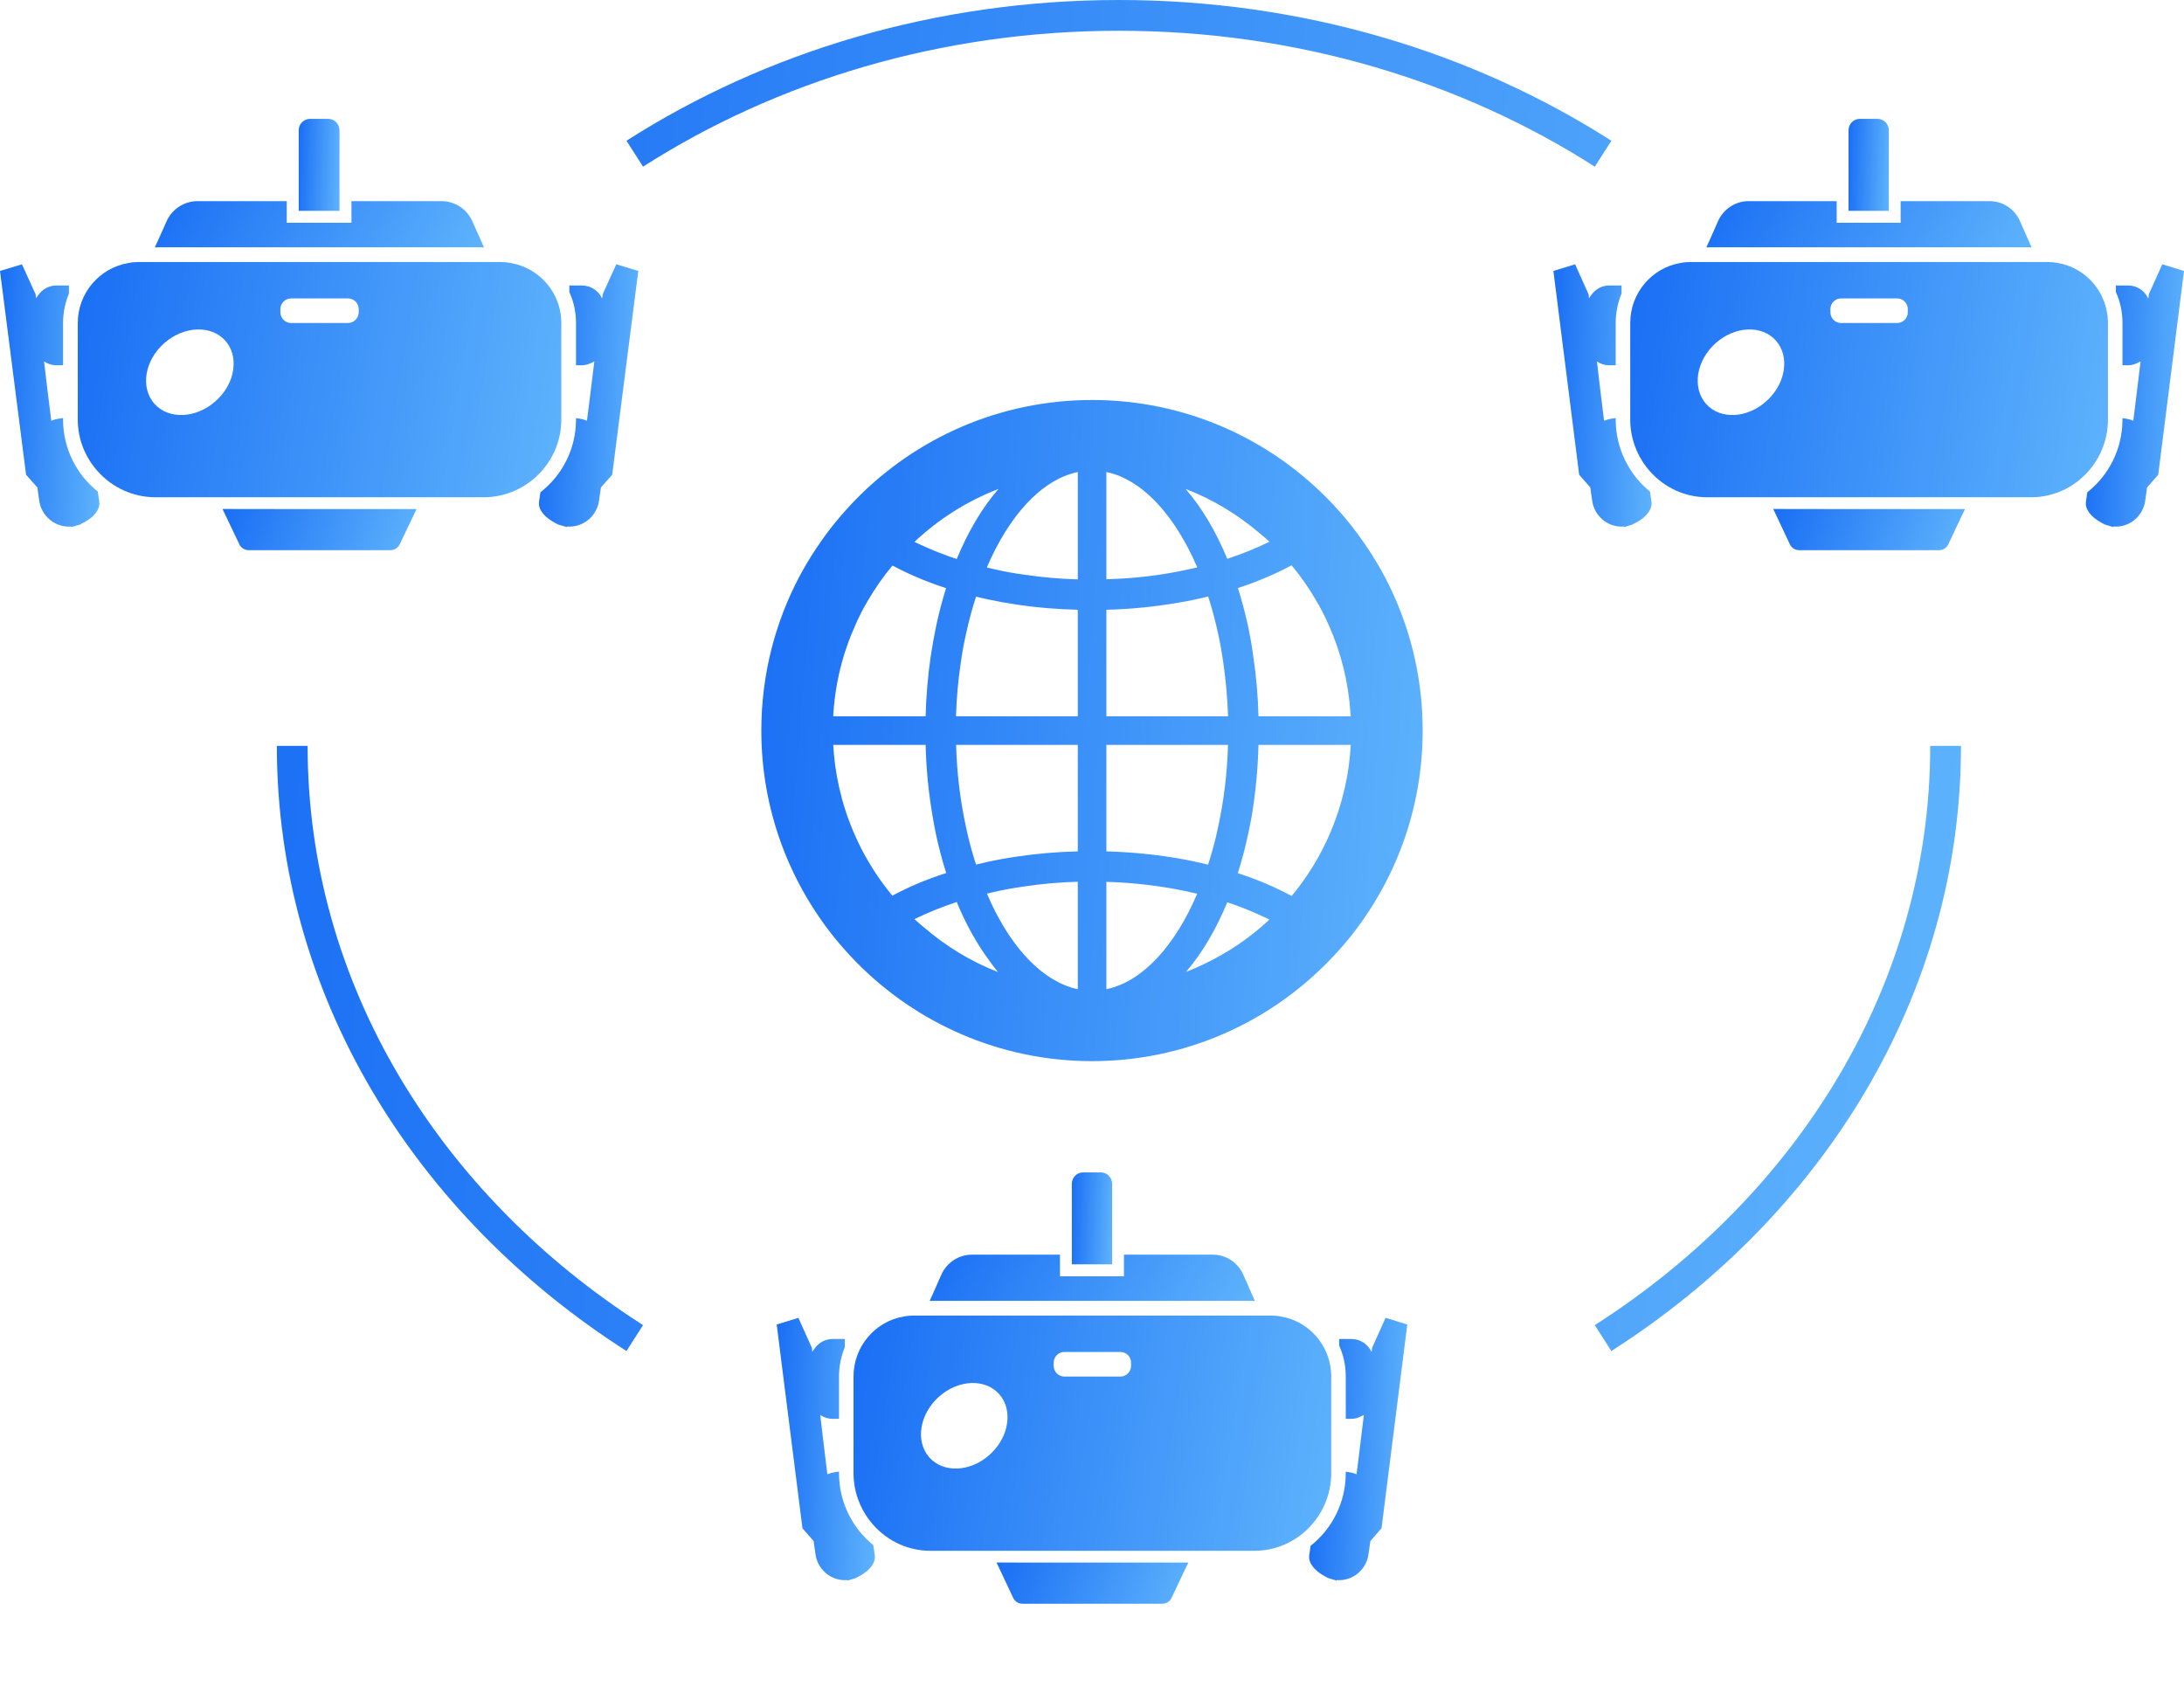
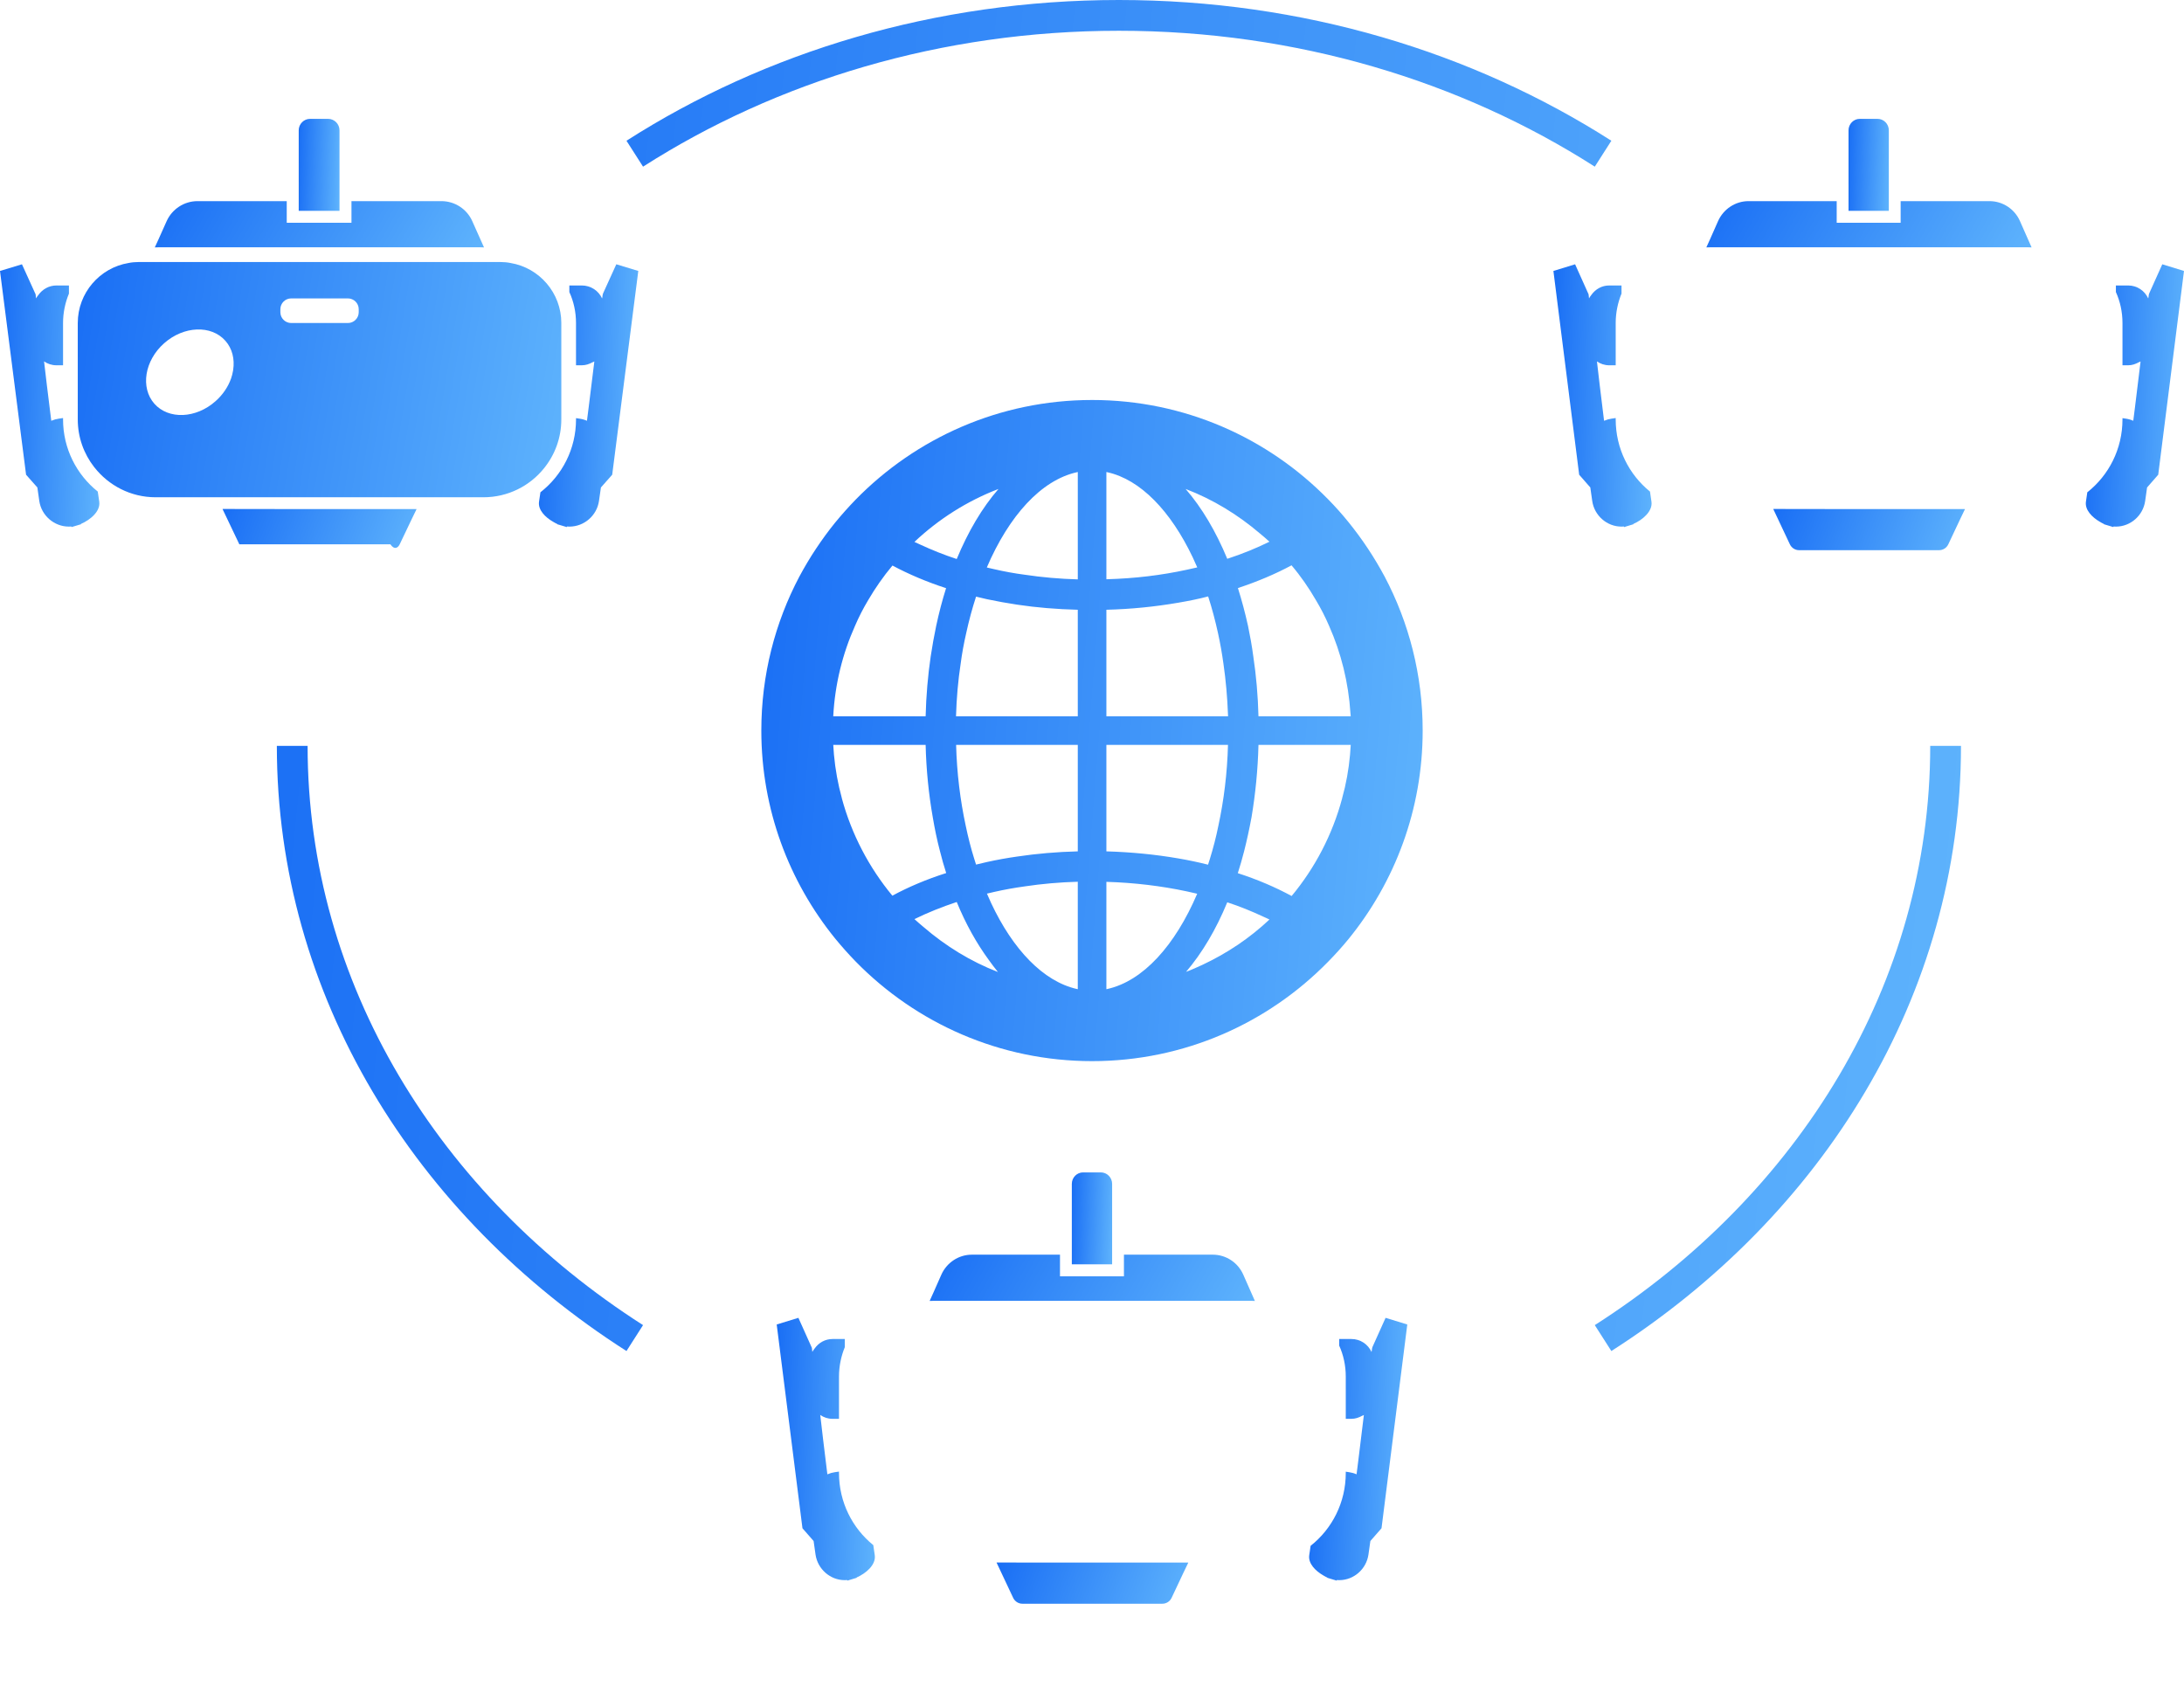
<svg xmlns="http://www.w3.org/2000/svg" width="284" height="222" viewBox="0 0 284 222" fill="none">
  <g clip-path="url(#clip0_1839_820)">
    <path d="M180.055 74.978C179.383 73.728 178.657 72.506 177.878 71.337C177.099 70.154 176.252 69.012 175.365 67.91C174.519 66.862 173.632 65.868 172.691 64.914C164.884 56.945 154.027 52.014 142.013 52.014C129.973 52.014 119.089 56.972 111.268 64.967C110.341 65.922 109.454 66.916 108.595 67.964C107.721 69.039 106.901 70.168 106.122 71.337C105.342 72.506 104.617 73.728 103.945 74.978C100.787 80.958 99 87.771 99 95C99 105.24 102.602 114.646 108.595 122.037C109.441 123.071 110.341 124.079 111.268 125.033C119.089 133.029 129.987 137.987 142.013 137.987C154.013 137.987 164.884 133.042 172.678 125.087C173.618 124.133 174.519 123.138 175.365 122.103C181.385 114.7 185 105.266 185 95C185 87.771 183.213 80.958 180.055 74.978ZM155.484 116.174C155.55 116.192 155.611 116.202 155.678 116.223C152.816 122.925 148.651 127.574 143.989 128.608C143.95 128.621 143.911 128.621 143.871 128.634V114.673C147.525 114.781 151.031 115.211 154.309 115.909C154.7 115.99 155.092 116.082 155.484 116.174ZM143.871 79.292C147.109 79.211 150.225 78.889 153.207 78.377C154.537 78.149 155.84 77.894 157.104 77.558C157.601 79.09 158.031 80.703 158.394 82.369C158.676 83.659 158.905 84.963 159.092 86.306C159.404 88.436 159.597 90.655 159.683 92.912C159.685 92.99 159.693 93.064 159.695 93.142H143.871V79.292ZM165.075 70.442C163.398 71.272 161.561 72.023 159.589 72.667C158.112 69.106 156.298 66.029 154.174 63.583C157.743 64.945 160.989 66.941 163.846 69.379C164.257 69.733 164.68 70.065 165.075 70.442ZM155.687 73.784C155.233 73.891 154.777 73.985 154.309 74.091C151.078 74.793 147.622 75.218 144.024 75.32C143.973 75.322 143.923 75.326 143.871 75.327V61.381C143.911 61.392 143.95 61.394 143.989 61.406C148.324 62.359 152.239 66.48 155.09 72.459C155.295 72.891 155.494 73.331 155.687 73.784ZM159.683 96.861C159.589 100.541 159.146 104.073 158.434 107.376C158.138 108.854 157.762 110.292 157.333 111.676L157.09 112.442C155.827 112.12 154.537 111.851 153.207 111.623C150.238 111.112 147.109 110.803 143.871 110.709V96.861H159.238L159.683 96.861ZM154.231 126.378C156.315 123.939 158.132 120.876 159.589 117.333C161.237 117.871 162.765 118.499 164.209 119.171C164.495 119.308 164.798 119.427 165.077 119.571C162.528 121.975 159.58 123.957 156.369 125.461C155.666 125.783 154.962 126.106 154.231 126.378ZM161.78 110.695C162.143 109.271 162.465 107.779 162.747 106.26C163.244 103.28 163.567 100.138 163.648 96.861H174.912L175.647 96.863C175.62 97.304 175.594 97.731 175.553 98.158C175.379 100.093 175.043 101.961 174.532 103.775V103.802C173.269 108.532 170.998 112.858 167.961 116.514C165.852 115.371 163.5 114.364 160.96 113.544C161.256 112.617 161.538 111.662 161.78 110.695ZM175.644 93.142H163.648C163.58 90.456 163.352 87.851 162.976 85.365C162.801 84.022 162.559 82.692 162.291 81.401C161.914 79.695 161.471 78.042 160.974 76.469C163.5 75.637 165.852 74.642 167.948 73.514C169.144 74.924 170.192 76.443 171.119 78.042C171.764 79.117 172.328 80.219 172.825 81.375C174.387 84.887 175.352 88.731 175.608 92.751C175.616 92.882 175.638 93.011 175.644 93.142ZM120.092 120.545C119.698 120.203 119.291 119.883 118.912 119.519C120.602 118.687 122.439 117.95 124.41 117.293C125.577 120.139 126.99 122.662 128.572 124.821C128.963 125.363 129.357 125.897 129.769 126.398C126.197 125.017 122.949 123.004 120.092 120.545ZM108.446 98.145C108.406 97.73 108.38 97.302 108.353 96.861H120.366C120.447 100.138 120.769 103.28 121.292 106.26C121.548 107.779 121.857 109.271 122.233 110.695C122.475 111.662 122.744 112.617 123.04 113.53C120.5 114.337 118.148 115.331 116.039 116.473C113.016 112.818 110.745 108.518 109.468 103.802V103.775C108.97 101.961 108.622 100.08 108.446 98.145ZM121.736 81.401C121.467 82.692 121.226 84.022 121.024 85.365C120.661 87.851 120.433 90.457 120.366 93.142H108.816L108.353 93.141C108.569 88.978 109.563 85.001 111.188 81.375C111.685 80.219 112.249 79.117 112.894 78.042C113.821 76.457 114.87 74.952 116.052 73.541C118.162 74.669 120.5 75.664 123.026 76.484C122.529 78.055 122.099 79.695 121.736 81.401ZM118.91 70.469C122.039 67.517 125.744 65.154 129.839 63.583C127.716 66.029 125.888 69.12 124.41 72.694C122.742 72.149 121.193 71.522 119.724 70.843C119.457 70.715 119.169 70.603 118.91 70.469ZM132.298 111.38C130.954 111.569 129.624 111.811 128.347 112.093C127.864 112.2 127.393 112.307 126.923 112.429L126.681 111.662C126.251 110.292 125.888 108.854 125.579 107.376C124.868 104.072 124.424 100.541 124.33 96.861H140.083H140.152V110.709C137.44 110.777 134.809 111.005 132.298 111.38ZM124.317 93.142C124.383 90.805 124.585 88.508 124.921 86.306C125.095 84.963 125.338 83.659 125.633 82.369C125.996 80.703 126.426 79.103 126.923 77.585C127.393 77.706 127.864 77.813 128.347 77.921C129.624 78.19 130.954 78.431 132.298 78.633C134.809 79.009 137.44 79.224 140.152 79.292V93.142H124.573H124.317ZM128.339 116.204C128.66 116.123 128.98 116.043 129.315 115.976C130.605 115.681 131.909 115.452 133.253 115.264C135.481 114.929 137.79 114.727 140.152 114.66V128.633C140.114 128.621 140.076 128.62 140.038 128.608C135.665 127.624 131.717 123.473 128.882 117.429C128.696 117.029 128.515 116.621 128.339 116.204ZM140.152 75.035V75.341C137.79 75.274 135.481 75.072 133.253 74.736C131.909 74.562 130.605 74.32 129.315 74.024C129.021 73.966 128.729 73.895 128.444 73.824C128.403 73.812 128.363 73.806 128.322 73.793C131.198 67.089 135.376 62.441 140.038 61.406C140.076 61.394 140.115 61.392 140.153 61.381V75.035H140.152Z" fill="url(#paint0_linear_1839_820)" />
  </g>
  <path d="M253 96.994C253 128.68 235.444 156.742 208.458 174M38 96.994C38 128.68 55.556 156.742 82.542 174M82.542 19.987C100.237 8.671 121.987 2 145.5 2C169.013 2 190.763 8.671 208.458 19.987" stroke="url(#paint1_linear_1839_820)" stroke-width="4" />
  <g clip-path="url(#clip1_1839_820)">
    <path d="M80.144 34.367L78.41 38.179L78.359 38.383L78.331 38.629L78.292 38.805C77.827 37.799 76.819 37.122 75.656 37.122H74.036V37.976C74.598 39.2 74.903 40.563 74.903 42.006V47.501H75.656C76.155 47.501 76.605 47.348 77.009 47.128C77.1 47.084 77.197 47.058 77.286 47.006L76.544 53.005L76.325 54.716C76.008 54.577 75.679 54.487 75.338 54.438L74.983 54.386L74.93 54.374V54.377L74.904 54.374V54.54C74.904 58.391 73.093 61.82 70.275 64.015L70.096 65.225C69.933 66.3 70.899 67.27 71.938 67.858C72.115 67.963 72.295 68.062 72.476 68.146L72.477 68.147L72.468 68.171L73.705 68.541L73.709 68.515L73.712 68.516L73.715 68.477L73.717 68.465L74.049 68.478C75.962 68.478 77.607 67.049 77.887 65.162L78.142 63.389L79.609 61.732L83.001 35.234L80.144 34.367Z" fill="url(#paint2_linear_1839_820)" />
    <path d="M12.713 63.924C9.958 61.718 8.199 58.339 8.199 54.54V54.406L8.202 54.387L8.199 54.387V54.361L7.664 54.438C7.33 54.486 7.01 54.574 6.7 54.707C6.69 54.71 6.679 54.711 6.668 54.715L6.096 50.09L5.731 46.999C6.187 47.311 6.74 47.501 7.345 47.501H8.199V42.006C8.199 40.653 8.48 39.353 8.964 38.18V37.122H7.345C6.375 37.122 5.53 37.607 5 38.346C4.888 38.491 4.774 38.634 4.689 38.8L4.629 38.268L2.856 34.367L0 35.234L3.391 61.732L4.858 63.389L5.113 65.161C5.394 67.049 7.051 68.478 8.951 68.478L9.283 68.465L9.296 68.541L10.533 68.171L10.52 68.132C11.731 67.611 13.096 66.487 12.904 65.224L12.713 63.924Z" fill="url(#paint3_linear_1839_820)" />
    <path d="M20.142 32.172C20.298 32.159 20.441 32.159 20.596 32.159H62.511C62.641 32.159 62.797 32.159 62.939 32.172L61.409 28.749C60.708 27.179 59.139 26.155 57.402 26.155H45.765L45.73 26.154V26.155H45.704V28.969H37.287V26.155H25.68C23.955 26.155 22.386 27.179 21.673 28.749L20.648 31.04L20.141 32.146C20.145 32.146 20.149 32.146 20.155 32.146L20.142 32.172Z" fill="url(#paint4_linear_1839_820)" />
    <path d="M72.992 54.539V42.004C72.992 38.09 70.135 34.825 66.399 34.201C65.966 34.112 65.519 34.073 65.06 34.073H18.045C17.586 34.073 17.14 34.112 16.706 34.201C12.97 34.825 10.113 38.09 10.113 42.004V54.539C10.113 56.873 10.904 59.016 12.243 60.737L12.256 60.749C14.105 63.121 16.987 64.664 20.238 64.664H62.867C66.042 64.664 68.885 63.198 70.735 60.903C72.15 59.156 72.992 56.949 72.992 54.539ZM30.322 48.099C30.314 48.154 30.303 48.209 30.293 48.264C30.236 48.586 30.157 48.909 30.044 49.229C30.04 49.24 30.035 49.25 30.031 49.261C29.652 50.311 28.979 51.327 28.029 52.168C25.48 54.437 21.921 54.578 20.072 52.499C18.236 50.408 18.797 46.888 21.348 44.632C23.897 42.374 27.468 42.234 29.305 44.312C30.213 45.334 30.53 46.703 30.322 48.099ZM46.647 40.602C46.647 41.38 46.01 42.004 45.244 42.004H37.861C37.096 42.004 36.458 41.38 36.458 40.602V40.207C36.458 39.429 37.096 38.804 37.861 38.804H45.244C46.01 38.804 46.647 39.429 46.647 40.207V40.602Z" fill="url(#paint5_linear_1839_820)" />
-     <path d="M36.575 66.196L28.961 66.185L28.966 66.196H28.938L31.123 70.78C31.346 71.247 31.817 71.544 32.335 71.544H50.765C51.282 71.544 51.754 71.247 51.977 70.78L53.498 67.589L54.162 66.222H54.149L54.162 66.196H36.575Z" fill="url(#paint6_linear_1839_820)" />
+     <path d="M36.575 66.196L28.961 66.185L28.966 66.196H28.938L31.123 70.78H50.765C51.282 71.544 51.754 71.247 51.977 70.78L53.498 67.589L54.162 66.222H54.149L54.162 66.196H36.575Z" fill="url(#paint6_linear_1839_820)" />
    <path d="M44.148 16.947C44.148 16.13 43.487 15.456 42.67 15.456H40.322C39.506 15.456 38.844 16.13 38.844 16.947V27.412H44.148V16.947H44.148Z" fill="url(#paint7_linear_1839_820)" />
  </g>
  <path d="M180.177 171.367L178.464 175.18L178.413 175.383L178.386 175.629L178.347 175.805C177.888 174.799 176.892 174.122 175.743 174.122H174.143V174.976C174.698 176.2 175 177.563 175 179.006V184.501H175.743C176.236 184.501 176.681 184.348 177.08 184.128C177.17 184.084 177.265 184.058 177.353 184.006L176.62 190.005L176.404 191.716C176.091 191.577 175.766 191.487 175.428 191.438L175.078 191.386L175.026 191.374V191.377L175 191.374V191.54C175 195.391 173.211 198.82 170.427 201.015L170.25 202.225C170.089 203.3 171.044 204.27 172.069 204.858C172.245 204.964 172.422 205.062 172.601 205.146L172.602 205.147L172.594 205.171L173.816 205.541L173.82 205.515L173.823 205.516L173.826 205.477L173.827 205.465L174.155 205.478C176.045 205.478 177.671 204.049 177.948 202.161L178.199 200.389L179.648 198.732L182.999 172.234L180.177 171.367Z" fill="url(#paint8_linear_1839_820)" />
  <path d="M113.56 200.924C110.838 198.718 109.1 195.339 109.1 191.54V191.406L109.104 191.387L109.1 191.387V191.361L108.571 191.438C108.242 191.486 107.926 191.574 107.62 191.707C107.609 191.71 107.598 191.711 107.588 191.715L107.023 187.09L106.662 183.999C107.112 184.311 107.659 184.501 108.256 184.501H109.1V179.006C109.1 177.653 109.378 176.353 109.856 175.18V174.122H108.256C107.298 174.122 106.463 174.607 105.939 175.346C105.829 175.491 105.717 175.634 105.632 175.8L105.573 175.268L103.821 171.367L101 172.234L104.35 198.732L105.799 200.389L106.051 202.161C106.329 204.049 107.966 205.478 109.844 205.478L110.171 205.465L110.184 205.541L111.406 205.171L111.393 205.132C112.59 204.61 113.938 203.487 113.749 202.224L113.56 200.924Z" fill="url(#paint9_linear_1839_820)" />
  <path d="M120.9 169.172C121.054 169.159 121.195 169.159 121.349 169.159H162.758C162.887 169.159 163.041 169.159 163.181 169.172L161.669 165.749C160.977 164.179 159.427 163.155 157.711 163.155H146.214L146.179 163.154V163.155H146.154V165.969H137.838V163.155H126.371C124.667 163.155 123.117 164.179 122.412 165.749L121.4 168.04L120.898 169.146C120.903 169.146 120.907 169.146 120.912 169.146L120.9 169.172Z" fill="url(#paint10_linear_1839_820)" />
-   <path d="M173.109 191.539V179.004C173.109 175.09 170.287 171.825 166.596 171.201C166.168 171.112 165.727 171.073 165.273 171.073H118.824C118.371 171.073 117.93 171.112 117.502 171.201C113.81 171.825 110.988 175.09 110.988 179.004V191.539C110.988 193.873 111.77 196.016 113.092 197.737L113.105 197.749C114.931 200.122 117.779 201.664 120.991 201.664H163.106C166.243 201.664 169.052 200.198 170.879 197.903C172.277 196.156 173.109 193.949 173.109 191.539ZM130.953 185.099C130.945 185.154 130.934 185.209 130.925 185.264C130.868 185.586 130.791 185.909 130.679 186.229C130.675 186.24 130.67 186.25 130.666 186.261C130.292 187.311 129.627 188.327 128.689 189.168C126.169 191.437 122.654 191.578 120.827 189.499C119.013 187.408 119.567 183.888 122.087 181.632C124.606 179.374 128.134 179.234 129.949 181.312C130.846 182.334 131.159 183.703 130.953 185.099ZM147.082 177.602C147.082 178.38 146.452 179.004 145.696 179.004H138.402C137.645 179.004 137.015 178.38 137.015 177.602V177.207C137.015 176.429 137.645 175.804 138.402 175.804H145.696C146.452 175.804 147.082 176.429 147.082 177.207V177.602Z" fill="url(#paint11_linear_1839_820)" />
  <path d="M137.135 203.196L129.613 203.185L129.619 203.196H129.59L131.749 207.78C131.97 208.247 132.435 208.544 132.946 208.544H151.154C151.665 208.544 152.131 208.247 152.351 207.78L153.854 204.589L154.51 203.222H154.498L154.51 203.196H137.135Z" fill="url(#paint12_linear_1839_820)" />
  <path d="M144.617 153.947C144.617 153.13 143.964 152.456 143.157 152.456H140.838C140.031 152.456 139.377 153.13 139.377 153.947V164.412H144.617V153.947H144.617Z" fill="url(#paint13_linear_1839_820)" />
  <path d="M281.177 34.367L279.464 38.179L279.413 38.383L279.386 38.629L279.347 38.805C278.888 37.799 277.892 37.122 276.743 37.122H275.143V37.976C275.698 39.2 276 40.563 276 42.006V47.501H276.743C277.236 47.501 277.681 47.348 278.08 47.128C278.17 47.084 278.265 47.058 278.353 47.006L277.62 53.005L277.404 54.716C277.091 54.577 276.766 54.487 276.428 54.438L276.078 54.386L276.026 54.374V54.377L276 54.374V54.54C276 58.391 274.211 61.82 271.427 64.015L271.25 65.225C271.089 66.3 272.044 67.27 273.069 67.858C273.245 67.963 273.422 68.062 273.601 68.146L273.602 68.147L273.594 68.171L274.816 68.541L274.82 68.515L274.823 68.516L274.826 68.477L274.827 68.465L275.155 68.478C277.045 68.478 278.671 67.049 278.948 65.162L279.199 63.389L280.648 61.732L283.999 35.234L281.177 34.367Z" fill="url(#paint14_linear_1839_820)" />
  <path d="M214.56 63.924C211.838 61.718 210.1 58.339 210.1 54.54V54.406L210.104 54.387L210.1 54.387V54.361L209.571 54.438C209.242 54.486 208.926 54.574 208.62 54.707C208.609 54.71 208.598 54.711 208.588 54.715L208.023 50.09L207.662 46.999C208.112 47.311 208.659 47.501 209.256 47.501H210.1V42.006C210.1 40.653 210.378 39.353 210.856 38.18V37.122H209.256C208.298 37.122 207.463 37.607 206.939 38.346C206.829 38.491 206.717 38.634 206.632 38.8L206.573 38.268L204.821 34.367L202 35.234L205.35 61.732L206.799 63.389L207.051 65.161C207.329 67.049 208.966 68.478 210.844 68.478L211.171 68.465L211.184 68.541L212.406 68.171L212.393 68.132C213.59 67.611 214.938 66.487 214.749 65.224L214.56 63.924Z" fill="url(#paint15_linear_1839_820)" />
  <path d="M221.9 32.172C222.054 32.159 222.195 32.159 222.349 32.159H263.758C263.887 32.159 264.041 32.159 264.181 32.172L262.669 28.749C261.977 27.179 260.427 26.155 258.711 26.155H247.214L247.179 26.154V26.155H247.154V28.969H238.838V26.155H227.371C225.667 26.155 224.117 27.179 223.412 28.749L222.4 31.04L221.898 32.146C221.903 32.146 221.907 32.146 221.912 32.146L221.9 32.172Z" fill="url(#paint16_linear_1839_820)" />
-   <path d="M274.111 54.539V42.004C274.111 38.09 271.289 34.825 267.598 34.201C267.17 34.112 266.729 34.073 266.275 34.073H219.826C219.373 34.073 218.932 34.112 218.503 34.201C214.812 34.825 211.99 38.09 211.99 42.004V54.539C211.99 56.873 212.771 59.016 214.094 60.737L214.107 60.749C215.933 63.121 218.781 64.664 221.993 64.664H264.108C267.245 64.664 270.054 63.198 271.881 60.903C273.279 59.156 274.111 56.949 274.111 54.539ZM231.955 48.099C231.947 48.154 231.936 48.209 231.927 48.264C231.87 48.586 231.793 48.909 231.681 49.229C231.677 49.24 231.672 49.25 231.668 49.261C231.294 50.311 230.629 51.327 229.691 52.168C227.171 54.437 223.656 54.578 221.829 52.499C220.015 50.408 220.569 46.888 223.089 44.632C225.608 42.374 229.136 42.234 230.95 44.312C231.848 45.334 232.161 46.703 231.955 48.099ZM248.084 40.602C248.084 41.38 247.454 42.004 246.698 42.004H239.404C238.647 42.004 238.017 41.38 238.017 40.602V40.207C238.017 39.429 238.647 38.804 239.404 38.804H246.698C247.454 38.804 248.084 39.429 248.084 40.207V40.602Z" fill="url(#paint17_linear_1839_820)" />
  <path d="M238.135 66.196L230.613 66.185L230.619 66.196H230.59L232.749 70.78C232.97 71.247 233.435 71.544 233.946 71.544H252.154C252.665 71.544 253.131 71.247 253.351 70.78L254.854 67.589L255.51 66.222H255.498L255.51 66.196H238.135Z" fill="url(#paint18_linear_1839_820)" />
  <path d="M245.617 16.947C245.617 16.13 244.964 15.456 244.157 15.456H241.838C241.031 15.456 240.377 16.13 240.377 16.947V27.412H245.617V16.947H245.617Z" fill="url(#paint19_linear_1839_820)" />
  <defs>
    <linearGradient id="paint0_linear_1839_820" x1="104.231" y1="-440.65" x2="261.913" y2="-428.102" gradientUnits="userSpaceOnUse">
      <stop stop-color="#0055F2" />
      <stop offset="1" stop-color="#76CBFF" />
    </linearGradient>
    <linearGradient id="paint1_linear_1839_820" x1="51.078" y1="-983.633" x2="443.896" y2="-944.571" gradientUnits="userSpaceOnUse">
      <stop stop-color="#0055F2" />
      <stop offset="1" stop-color="#76CBFF" />
    </linearGradient>
    <linearGradient id="paint2_linear_1839_820" x1="70.864" y1="-161.467" x2="94.687" y2="-160.751" gradientUnits="userSpaceOnUse">
      <stop stop-color="#0055F2" />
      <stop offset="1" stop-color="#76CBFF" />
    </linearGradient>
    <linearGradient id="paint3_linear_1839_820" x1="0.786" y1="-161.465" x2="24.608" y2="-160.749" gradientUnits="userSpaceOnUse">
      <stop stop-color="#0055F2" />
      <stop offset="1" stop-color="#76CBFF" />
    </linearGradient>
    <linearGradient id="paint4_linear_1839_820" x1="22.744" y1="-8.329" x2="82.563" y2="25.516" gradientUnits="userSpaceOnUse">
      <stop stop-color="#0055F2" />
      <stop offset="1" stop-color="#76CBFF" />
    </linearGradient>
    <linearGradient id="paint5_linear_1839_820" x1="13.938" y1="-141.226" x2="126.935" y2="-122.749" gradientUnits="userSpaceOnUse">
      <stop stop-color="#0055F2" />
      <stop offset="1" stop-color="#76CBFF" />
    </linearGradient>
    <linearGradient id="paint6_linear_1839_820" x1="30.472" y1="35.471" x2="71.292" y2="50.755" gradientUnits="userSpaceOnUse">
      <stop stop-color="#0055F2" />
      <stop offset="1" stop-color="#76CBFF" />
    </linearGradient>
    <linearGradient id="paint7_linear_1839_820" x1="39.166" y1="-53.061" x2="48.941" y2="-52.716" gradientUnits="userSpaceOnUse">
      <stop stop-color="#0055F2" />
      <stop offset="1" stop-color="#76CBFF" />
    </linearGradient>
    <linearGradient id="paint8_linear_1839_820" x1="171.009" y1="-24.467" x2="194.545" y2="-23.768" gradientUnits="userSpaceOnUse">
      <stop stop-color="#0055F2" />
      <stop offset="1" stop-color="#76CBFF" />
    </linearGradient>
    <linearGradient id="paint9_linear_1839_820" x1="101.777" y1="-24.465" x2="125.312" y2="-23.766" gradientUnits="userSpaceOnUse">
      <stop stop-color="#0055F2" />
      <stop offset="1" stop-color="#76CBFF" />
    </linearGradient>
    <linearGradient id="paint10_linear_1839_820" x1="123.471" y1="128.671" x2="182.914" y2="161.898" gradientUnits="userSpaceOnUse">
      <stop stop-color="#0055F2" />
      <stop offset="1" stop-color="#76CBFF" />
    </linearGradient>
    <linearGradient id="paint11_linear_1839_820" x1="114.767" y1="-4.226" x2="226.472" y2="13.819" gradientUnits="userSpaceOnUse">
      <stop stop-color="#0055F2" />
      <stop offset="1" stop-color="#76CBFF" />
    </linearGradient>
    <linearGradient id="paint12_linear_1839_820" x1="131.106" y1="172.471" x2="171.553" y2="187.433" gradientUnits="userSpaceOnUse">
      <stop stop-color="#0055F2" />
      <stop offset="1" stop-color="#76CBFF" />
    </linearGradient>
    <linearGradient id="paint13_linear_1839_820" x1="139.696" y1="83.939" x2="149.353" y2="84.275" gradientUnits="userSpaceOnUse">
      <stop stop-color="#0055F2" />
      <stop offset="1" stop-color="#76CBFF" />
    </linearGradient>
    <linearGradient id="paint14_linear_1839_820" x1="272.009" y1="-161.467" x2="295.545" y2="-160.768" gradientUnits="userSpaceOnUse">
      <stop stop-color="#0055F2" />
      <stop offset="1" stop-color="#76CBFF" />
    </linearGradient>
    <linearGradient id="paint15_linear_1839_820" x1="202.777" y1="-161.465" x2="226.312" y2="-160.766" gradientUnits="userSpaceOnUse">
      <stop stop-color="#0055F2" />
      <stop offset="1" stop-color="#76CBFF" />
    </linearGradient>
    <linearGradient id="paint16_linear_1839_820" x1="224.471" y1="-8.329" x2="283.914" y2="24.898" gradientUnits="userSpaceOnUse">
      <stop stop-color="#0055F2" />
      <stop offset="1" stop-color="#76CBFF" />
    </linearGradient>
    <linearGradient id="paint17_linear_1839_820" x1="215.769" y1="-141.226" x2="327.474" y2="-123.181" gradientUnits="userSpaceOnUse">
      <stop stop-color="#0055F2" />
      <stop offset="1" stop-color="#76CBFF" />
    </linearGradient>
    <linearGradient id="paint18_linear_1839_820" x1="232.106" y1="35.471" x2="272.553" y2="50.433" gradientUnits="userSpaceOnUse">
      <stop stop-color="#0055F2" />
      <stop offset="1" stop-color="#76CBFF" />
    </linearGradient>
    <linearGradient id="paint19_linear_1839_820" x1="240.696" y1="-53.061" x2="250.353" y2="-52.725" gradientUnits="userSpaceOnUse">
      <stop stop-color="#0055F2" />
      <stop offset="1" stop-color="#76CBFF" />
    </linearGradient>
    <clipPath id="clip0_1839_820">
      <rect width="86" height="86" fill="white" transform="translate(99 52)" />
    </clipPath>
    <clipPath id="clip1_1839_820">
      <rect width="83" height="83" fill="white" transform="translate(0 2)" />
    </clipPath>
  </defs>
</svg>